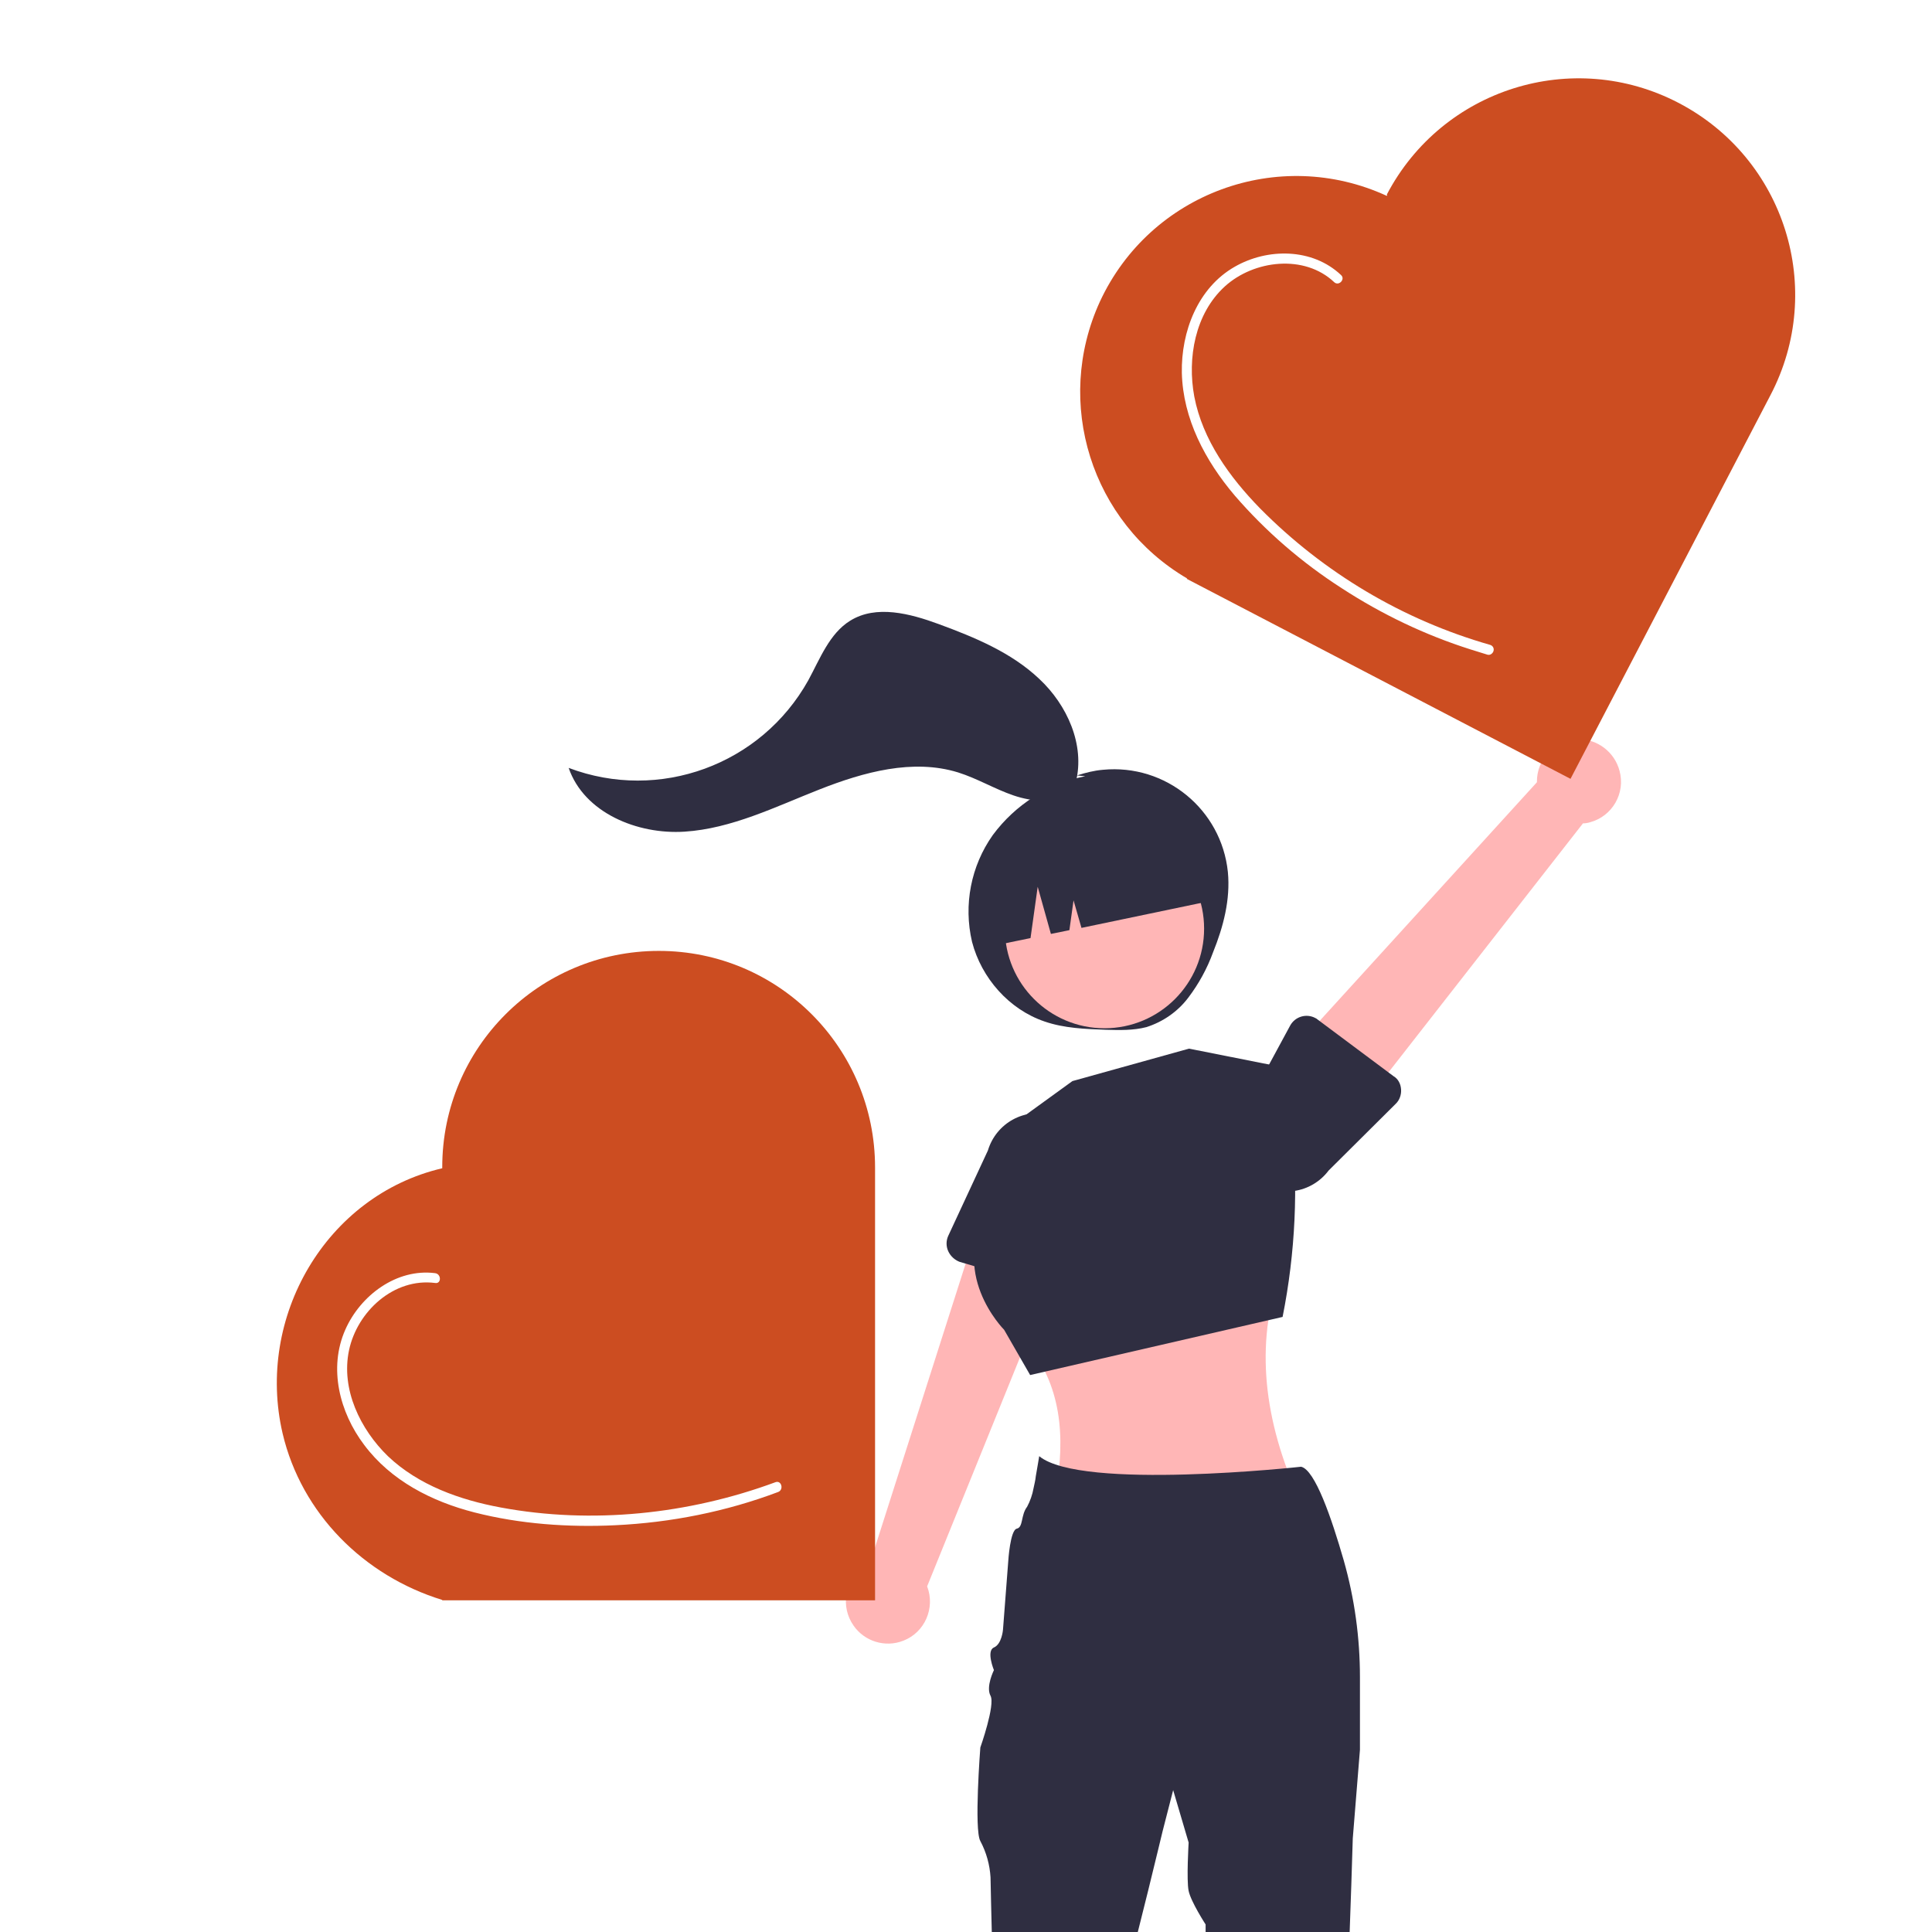
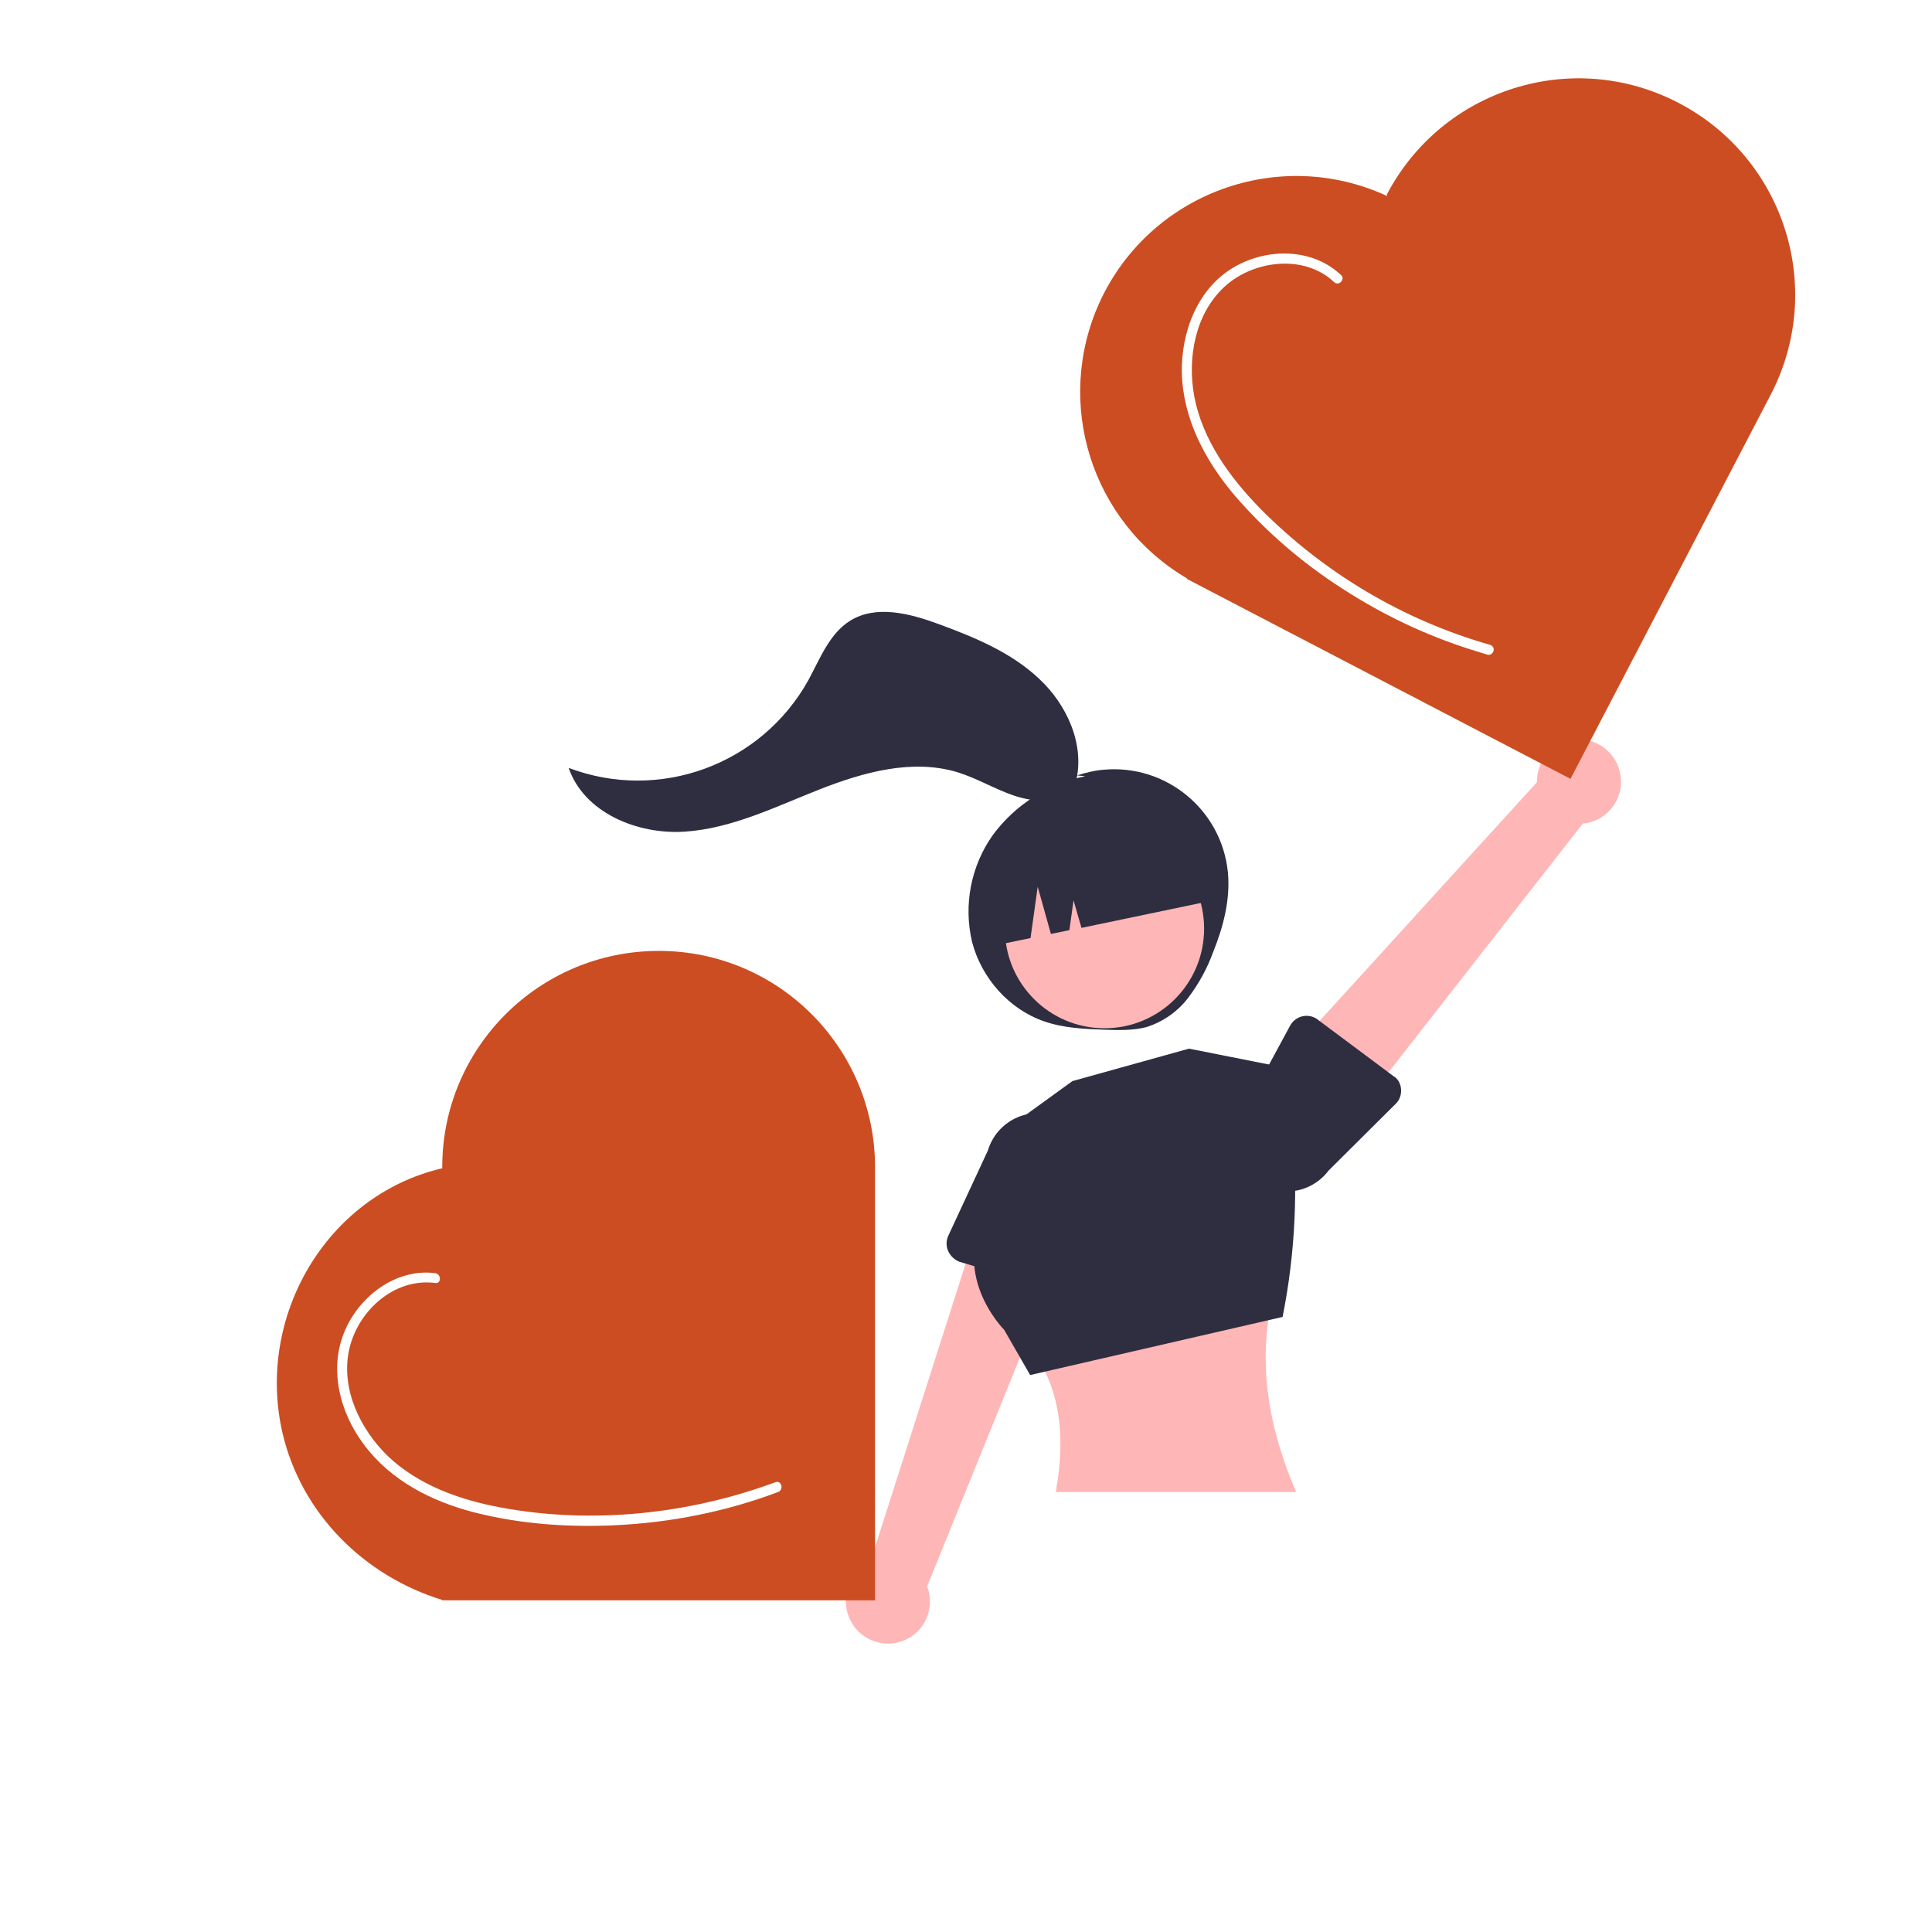
<svg xmlns="http://www.w3.org/2000/svg" xmlns:xlink="http://www.w3.org/1999/xlink" id="Layer_1" x="0px" y="0px" viewBox="0 0 512 512" style="enable-background:new 0 0 512 512;" xml:space="preserve">
  <style type="text/css">	.st0{fill:none;}	.st1{fill:#E4E4E4;}	.st2{fill:#2F2E41;}	.st3{fill:#FFB6B6;}	.st4{fill:#CC4D21;}	.st5{fill:#CACACA;}	.st6{fill:#FFFFFF;}	.st7{fill:#F0F0F0;}	.st8{fill:url(#SVGID_1_);}</style>
  <pattern x="-86.8" y="625.9" width="40.1" height="88.6" patternUnits="userSpaceOnUse" id="e316dee7-4006-4b05-87d0-6679d98" viewBox="0 -88.6 40.1 88.6" style="overflow:visible;">
    <g>
      <rect y="-88.6" class="st0" width="40.1" height="88.6" />
      <rect x="0" y="-88.6" class="st0" width="40.1" height="88.6" />
      <path class="st1" d="M8.4-12.8l-0.4-9.4c0-0.5,0.7-0.5,0.8,0l0.4,9.4C9.2-12.4,8.4-12.4,8.4-12.8z" />
      <path class="st1" d="M14.5-14.7l-0.4-10.6c0-0.5,0.7-0.5,0.8,0l0.4,10.6C15.2-14.2,14.5-14.2,14.5-14.7z" />
      <path class="st1" d="M22.5-9.1v-10.2c0-0.2,0.2-0.4,0.4-0.4c0.2,0,0.4,0.2,0.4,0.4v10.2c0,0.2-0.2,0.4-0.4,0.4   C22.7-8.7,22.5-8.9,22.5-9.1z" />
      <path class="st1" d="M21.4-32.5l-0.8-6c-0.1-0.5,0.7-0.5,0.8,0l0.8,6C22.2-32,21.4-32,21.4-32.5z" />
      <path class="st1" d="M12.3-31.7L11.2-42c-0.1-0.5,0.7-0.5,0.8,0l1.1,10.2C13.1-31.3,12.4-31.3,12.3-31.7L12.3-31.7z" />
      <path class="st1" d="M6.2-32.9v-8.3c0-0.2,0.2-0.4,0.4-0.4c0.2,0,0.4,0.2,0.4,0.4v8.3c0,0.2-0.2,0.4-0.4,0.4   C6.4-32.5,6.2-32.7,6.2-32.9z" />
      <path class="st1" d="M25.5-14.4v-9.4c0-0.2,0.2-0.4,0.4-0.4c0.2,0,0.4,0.2,0.4,0.4v9.4c0,0.2-0.2,0.4-0.4,0.4   C25.7-14,25.5-14.2,25.5-14.4z" />
      <path class="st1" d="M25.5-34.4v-8.7c0-0.2,0.2-0.4,0.4-0.4c0.2,0,0.4,0.2,0.4,0.4v8.7c0,0.2-0.2,0.4-0.4,0.4   C25.7-34,25.5-34.2,25.5-34.4z" />
      <path class="st1" d="M17.3-24.5l0.3-8.5c0-0.5,0.8-0.5,0.8,0L18-24.5C18-24,17.2-24,17.3-24.5z" />
      <path class="st1" d="M17.8-46l0.3-4.3c0-0.5,0.8-0.5,0.8,0L18.5-46C18.5-45.5,17.7-45.5,17.8-46z" />
      <path class="st1" d="M12.9-50.8l-0.5-7.1c0-0.5,0.7-0.5,0.8,0l0.5,7.1C13.7-50.3,12.9-50.3,12.9-50.8z" />
      <path class="st1" d="M9-28l0.8-4.3c0.1-0.5,0.8-0.3,0.7,0.2l-0.8,4.3C9.7-27.3,9-27.5,9-28z" />
      <path class="st1" d="M8.1-46.9l-0.3-6c0-0.5,0.7-0.5,0.7,0l0.3,6C8.9-46.4,8.2-46.4,8.1-46.9z" />
      <path class="st1" d="M3.1-36.9l1.4-14.2c0-0.5,0.8-0.5,0.8,0L3.8-36.9C3.8-36.5,3-36.5,3.1-36.9z" />
      <path class="st1" d="M20.7-32.7l0.3-16.2c0-0.2,0.2-0.4,0.4-0.4c0.2,0,0.4,0.2,0.4,0.4l-0.3,16.2c0,0.2-0.2,0.4-0.4,0.4   C20.8-32.3,20.7-32.5,20.7-32.7z" />
      <path class="st1" d="M29.2-29.6l-0.9-17.3c0-0.5,0.7-0.5,0.8,0L30-29.6C30-29.1,29.3-29.1,29.2-29.6z" />
      <path class="st1" d="M23.4-11.1L21.7-27c-0.1-0.5,0.7-0.5,0.8,0l1.7,15.9C24.2-10.7,23.5-10.7,23.4-11.1z" />
      <path class="st1" d="M17.6-0.4l-1.1-16.2c0-0.5,0.7-0.5,0.8,0l1.1,16.2C18.4,0.1,17.7,0.1,17.6-0.4z" />
      <path class="st1" d="M14.1-2.9l-3-25.2c-0.1-0.5,0.7-0.5,0.8,0l3,25.2C14.9-2.4,14.2-2.4,14.1-2.9z" />
      <path class="st1" d="M6.8-2.1l0.9-24.1c0-0.5,0.8-0.5,0.7,0L7.5-2.1C7.5-1.6,6.7-1.6,6.8-2.1z" />
      <path class="st1" d="M11.9-1.9l7.9-23c0.2-0.5,0.9-0.3,0.7,0.2l-7.9,23C12.5-1.2,11.7-1.4,11.9-1.9z" />
      <path class="st1" d="M36.7-3.2l-0.3-13.9c0-0.2,0.2-0.4,0.4-0.4c0.2,0,0.4,0.2,0.4,0.4l0.3,13.9c0,0.2-0.2,0.4-0.4,0.4   C36.9-2.8,36.7-3,36.7-3.2L36.7-3.2z" />
      <path class="st1" d="M26.6-26.7l0.9-19.8c0-0.5,0.8-0.5,0.8,0l-0.9,19.8C27.4-26.2,26.6-26.2,26.6-26.7z" />
      <path class="st1" d="M26.6-55.4L26-64.4c0-0.5,0.7-0.5,0.8,0l0.6,9.1C27.3-54.9,26.6-54.9,26.6-55.4z" />
      <path class="st1" d="M18.3-60.5v-6.8c0-0.2,0.2-0.4,0.4-0.4c0.2,0,0.4,0.2,0.4,0.4v6.8c0,0.2-0.2,0.4-0.4,0.4   C18.5-60.1,18.3-60.3,18.3-60.5z" />
      <path class="st1" d="M10.9-37.5L9.5-57.1c0-0.5,0.7-0.5,0.8,0l1.4,19.6C11.7-37,10.9-37,10.9-37.5z" />
      <path class="st1" d="M1.9-38.1l2-32.6c0-0.5,0.8-0.5,0.8,0l-2,32.6C2.6-37.6,1.8-37.6,1.9-38.1z" />
      <path class="st1" d="M0-39.3l7.1-34.9c0.1-0.5,0.8-0.3,0.7,0.2L0.7-39.1C0.6-38.6-0.1-38.8,0-39.3L0-39.3z" />
      <path class="st1" d="M12.9-67.3l2.2-6.3c0.2-0.5,0.9-0.3,0.7,0.2l-2.2,6.3C13.4-66.7,12.7-66.8,12.9-67.3L12.9-67.3z" />
      <path class="st1" d="M28-43.7v-22.4c0-0.2,0.2-0.4,0.4-0.4c0.2,0,0.4,0.2,0.4,0.4v22.4c0,0.2-0.2,0.4-0.4,0.4   C28.1-43.4,28-43.5,28-43.7z" />
      <path class="st1" d="M32.8-30l3.1-20.4c0.1-0.5,0.8-0.3,0.7,0.2l-3.1,20.4C33.4-29.3,32.7-29.5,32.8-30L32.8-30z" />
      <path class="st1" d="M31.9-12v-13.6c0-0.2,0.2-0.4,0.4-0.4c0.2,0,0.4,0.2,0.4,0.4V-12c0,0.2-0.2,0.4-0.4,0.4   C32.1-11.6,31.9-11.8,31.9-12z" />
      <path class="st1" d="M17.3-52.2l1.2-19.8c0-0.5,0.8-0.5,0.8,0L18-52.2C18-51.8,17.2-51.8,17.3-52.2z" />
      <path class="st1" d="M9.7-55.5L15-73.7c0.1-0.2,0.3-0.3,0.5-0.2c0.2,0.1,0.3,0.3,0.3,0.4l-5.3,18.2c-0.1,0.2-0.3,0.3-0.5,0.2   C9.7-55.1,9.6-55.3,9.7-55.5L9.7-55.5z" />
      <path class="st1" d="M26.6-57.6V-82c0-0.2,0.2-0.4,0.4-0.4c0.2,0,0.4,0.2,0.4,0.4v24.4c0,0.2-0.2,0.4-0.4,0.4   C26.7-57.3,26.6-57.4,26.6-57.6z" />
      <path class="st1" d="M33.9-60.5l1.7-20.4c0-0.5,0.8-0.5,0.8,0l-1.7,20.4C34.6-60,33.8-60,33.9-60.5z" />
      <path class="st1" d="M22.4-74.6l-0.9-13.6c0-0.5,0.7-0.5,0.8,0l0.9,13.6C23.1-74.2,22.4-74.2,22.4-74.6z" />
      <path class="st1" d="M14.2-59.9L12.5-82c0-0.5,0.7-0.5,0.8,0L15-59.9C15-59.4,14.3-59.4,14.2-59.9z" />
      <path class="st1" d="M5.9-56.9l4.5-22.7c0.1-0.5,0.8-0.3,0.7,0.2L6.6-56.7C6.5-56.2,5.8-56.4,5.9-56.9L5.9-56.9z" />
      <path class="st1" d="M24.6-42.1l6.8-26.6c0.1-0.2,0.3-0.3,0.5-0.2c0.2,0.1,0.3,0.3,0.3,0.4l-6.8,26.6c-0.1,0.2-0.3,0.3-0.5,0.2   C24.6-41.8,24.5-42,24.6-42.1z" />
      <path class="st1" d="M39.3-25.3v-15.3c0-0.2,0.2-0.4,0.4-0.4c0.2,0,0.4,0.2,0.4,0.4v15.3c0,0.2-0.2,0.4-0.4,0.4   C39.5-25,39.3-25.1,39.3-25.3z" />
      <path class="st1" d="M32.2-12.6l-2.5-22.1c-0.1-0.5,0.7-0.5,0.8,0L33-12.6C33-12.1,32.3-12.1,32.2-12.6z" />
    </g>
  </pattern>
  <path class="st2" d="M325.4,231.1c-1.7-16.6-16.5-28.7-33.1-27.1c-2.4,0.2-4.7,0.8-6.9,1.5l2.2,0.2c-9.8,2-18.5,7.5-24.5,15.6 c-5.8,8.2-7.8,18.5-5.5,28.3c2.5,9.6,9.8,17.9,19.2,21.1c5.2,1.8,10.8,2,16.3,2.2c3.6,0.1,7.2,0.2,10.7-0.7 c4.4-1.4,8.3-4.1,11.1-7.8c2.8-3.7,5-7.7,6.6-12.1C324.2,245.6,326.1,238.4,325.4,231.1z" />
  <path class="st3" d="M226.2,430.8c-3.5-5-2.4-11.9,2.6-15.4c0.5-0.4,1.1-0.7,1.7-1l30.7-96.1l21.4,11.1l-36.9,91 c2.2,5.7-0.6,12.2-6.3,14.4C234.6,436.7,229.1,435,226.2,430.8L226.2,430.8z" />
  <path class="st2" d="M251.3,331.6c-0.6-1.3-0.6-2.8,0-4.1l10.5-22.6c2.2-7.3,9.8-11.5,17.1-9.3c7.3,2.2,11.4,9.8,9.3,17.1l-3.5,24.8 c-0.4,2.7-2.9,4.6-5.6,4.2c-0.2,0-0.5-0.1-0.7-0.2l-24.1-7.1C253,333.9,251.9,332.9,251.3,331.6z" />
  <path class="st3" d="M339.9,335.4c-7.3,19.1-5.4,39.2,3.6,60h-63.7c2.6-14.8,1.5-28.5-8-39.8L339.9,335.4z" />
  <path class="st2" d="M265.3,300.2l18.9-13.7l30.9-8.6l25.7,5.1l1.5,14.2c1.8,17.3,1,34.8-2.4,51.8l0,0l-66.9,15.4l-6.9-12 c0,0-15.4-15.4-3.4-32.6L265.3,300.2z" />
  <path class="st3" d="M429.2,204.3c1.6,5.9-1.9,12-7.8,13.6c-0.6,0.2-1.3,0.3-1.9,0.3l-62.1,79.5l-16.2-17.8l66.1-72.6 c-0.1-6.2,4.8-11.2,10.9-11.4C423.3,195.8,427.9,199.3,429.2,204.3z" />
  <path class="st2" d="M371.3,288.7c0.1,1.4-0.4,2.9-1.5,3.9l-17.7,17.6c-4.6,6.1-13.2,7.4-19.3,2.8c-6.1-4.5-7.4-13.1-2.8-19.2 l11.9-22c1.3-2.4,4.3-3.3,6.7-2c0.2,0.1,0.4,0.2,0.6,0.4l20.1,15C370.5,285.9,371.2,287.2,371.3,288.7z" />
  <polygon class="st3" points="265.4,655.6 275.2,655.6 279.8,617.9 265.4,617.9 " />
  <path class="st2" d="M262.1,650.7l15.4-0.9v6.6l14.7,10.1c1.9,1.3,2.3,3.9,1.1,5.7c-0.8,1.1-2,1.8-3.4,1.8h-18.4l-3.2-6.5l-1.2,6.5 h-6.9L262.1,650.7z" />
  <polygon class="st3" points="334.5,655.6 344.2,655.6 348.9,617.9 334.5,617.9 " />
  <path class="st2" d="M331.2,650.7l15.4-0.9v6.6l14.7,10.1c1.9,1.3,2.3,3.9,1.1,5.7c-0.8,1.1-2,1.8-3.4,1.8h-18.4l-3.2-6.5l-1.2,6.5 h-6.9L331.2,650.7z" />
-   <path class="st2" d="M360.4,444.5v19.2l-1.9,23.5c0,0-0.6,20.5-1.3,36.7c-0.4,9.8-0.9,18.1-1.3,19.1c-0.5,1.3-0.4,4.9-0.1,8.6 c0.4,4.3,0.9,8.9,1,10.4c0.2,2.8-1.3,15-1.3,15s-1.7,30.6-4.1,33.1c-2.4,2.4,0,9.4,0,9.4c-11.5,8.4-25.9-1.9-25.9-1.9 c3.2-5.1-1.9-39.8-1.9-39.8s-0.7-11.9-2.2-15c-1.5-3.2-1.9-23.1-1.9-23.1V510c0,0-3.9-6-4.5-8.9c-0.6-2.8,0-12.8,0-12.8l-4.1-13.9 l-2.8,10.9c0,0-7.3,30.4-8.6,34.2c-1.3,3.8,0.7,7.5,0.7,7.5s1.9,5.8,0,8.4c-1.2,1.7-2.1,3.5-2.7,5.5c0,0-1,11.1-2.7,15 c-1.7,4-3.2,8.9-3.2,8.9s0.4,7.5-1.3,9.2c-1.7,1.7-2.2,10.1-2.2,10.1s0.4,9.6-1.9,13c-2.3,3.4-2.3,22.5-2.3,22.5 c-8,5.1-18.1,5.5-26.5,1.1c0,0,2.2-2.1,0.5-11.8c-1.7-9.7,1.2-36.3,1.2-36.3s-0.4-6.7,1.5-9.7c1.9-3-0.9-8.8-0.2-11.5s3-16.9,3-16.9 s-0.9-35.1-0.9-37c-0.2-3.3-1.1-6.6-2.7-9.6c-1.7-3,0-24.8,0-24.8s4-11.3,2.7-13.7c-1.3-2.4,0.9-6.8,0.9-6.8s-2.1-5.1,0-6 s2.4-4.7,2.4-4.7l1.4-18.2c0,0,0.5-8.3,2.3-8.6c1.7-0.4,1-3.6,2.7-5.8c0.8-1.5,1.4-3.2,1.7-4.9c0.2-1,0.5-2.1,0.6-3.2 c0.5-2.8,0.9-5.3,0.9-5.3c11.1,9.2,69.4,2.8,69.4,2.8c3.7,0.8,8.1,13.7,11.3,24.8C359,423.7,360.4,434.1,360.4,444.5z" />
  <circle class="st3" cx="292.7" cy="246.1" r="26.4" />
  <path class="st2" d="M262.9,250.7L262.9,250.7l10.2-2.1l1.9-13.6l3.5,12.5l4.9-1l1.1-7.9l2.1,7.3l36.4-7.6l0,0 c-3.1-15.1-18-24.9-33.1-21.7l0,0l-5.3,1.1C269.4,220.7,259.7,235.5,262.9,250.7C262.9,250.7,262.9,250.7,262.9,250.7z" />
  <path class="st4" d="M367.6,51.8l-0.1,0.1c-28.7-13.2-62.7-0.7-76,28c-12.3,26.8-2.3,58.5,23.1,73.4l-0.1,0.1l101.7,53l53-101.7 c14.7-28.1,3.8-62.7-24.3-77.4s-62.7-3.8-77.4,24.3C367.7,51.7,367.6,51.8,367.6,51.8L367.6,51.8z" />
  <path class="st4" d="M117.2,309.5v0.1c-30.8,7.2-49.5,39.5-42.3,70.3c5,21.2,21.5,37.7,42.3,44.1v0.1l114.7,0l0-114.7 c0-31.7-25.6-57.4-57.3-57.4c-31.7,0-57.4,25.6-57.4,57.3C117.2,309.4,117.2,309.4,117.2,309.5L117.2,309.5z" />
  <path class="st5" d="M651.7,675.9h-573c-0.6,0-1.1-0.5-1.1-1.1c0-0.6,0.5-1.1,1.1-1.1c0,0,0,0,0,0h573c0.6,0,1.1,0.5,1.1,1.1 C652.8,675.4,652.3,675.9,651.7,675.9C651.7,675.9,651.7,675.9,651.7,675.9z" />
  <path class="st6" d="M355.4,72.9c-7.6-7.2-19.5-7.2-28.2-2.2c-9.8,5.6-14.2,17.2-14,28.1c0.3,12.2,6.2,23.3,14,32.5 c8.2,9.5,17.8,17.8,28.4,24.6c10.6,6.9,22.1,12.4,34.1,16.2c1.5,0.5,3,0.9,4.5,1.4c0.7,0.2,1.4-0.3,1.6-1c0.2-0.7-0.2-1.4-0.9-1.6 c-23.1-6.6-44.1-19.1-61-36.2c-8-8.2-15.2-18.1-17.4-29.6c-1.9-10.2,0.2-22,8.1-29.2c7.7-7,21.1-8.6,29-1.1 C354.8,75.9,356.6,74,355.4,72.9L355.4,72.9z" />
  <path class="st6" d="M115.3,337.4c-10.2-1.3-19.8,5.9-23.8,15c-4.5,10.2-1.5,21.9,5,30.5c7.1,9.5,17.9,15,29.2,17.9 c12.1,3.1,25,4,37.4,3.4c14.7-0.7,29.3-3.6,43.1-8.8c1.6-0.6,0.9-3.2-0.7-2.6c-23,8.5-48.6,11.2-72.8,6.7 c-10.8-2-21.8-5.9-29.9-13.6c-7.3-7.1-12.5-17.7-10.3-28.1c2.2-10.3,11.9-19.2,22.8-17.8C117,340.3,117,337.6,115.3,337.4 L115.3,337.4z" />
  <path class="st2" d="M285.1,207.3c2.5-9.9-2.3-20.5-9.7-27.4c-7.4-7-17.1-11-26.6-14.5c-7.6-2.8-16.6-5.2-23.5-0.9 c-5.5,3.4-8,10.1-11.1,15.8c-12.5,22.4-39.5,32.3-63.5,23.2c4.1,11.9,18.2,17.7,30.7,16.9c12.5-0.8,24.1-6.6,35.8-11.2 c11.7-4.6,24.7-8.2,36.7-4.5c5.1,1.6,9.7,4.4,14.7,6.1c5,1.7,10.9,2.2,15.4-0.6" />
  <path class="st7" d="M460.7,568.8l-8.5-15c-0.4-0.6-1.2-0.8-1.8-0.4c-0.6,0.4-0.8,1.1-0.5,1.8l8.5,15c0.4,0.6,1.2,0.8,1.8,0.4 C460.9,570.2,461.1,569.4,460.7,568.8z" />
  <pattern id="SVGID_1_" xlink:href="#e316dee7-4006-4b05-87d0-6679d98" patternTransform="matrix(0.885 0 0 -0.885 -932.822 -15786.711)" />
  <path class="st8" d="M278.7,382.2l-0.6-0.8C278.3,381.7,278.5,382,278.7,382.2z" />
</svg>